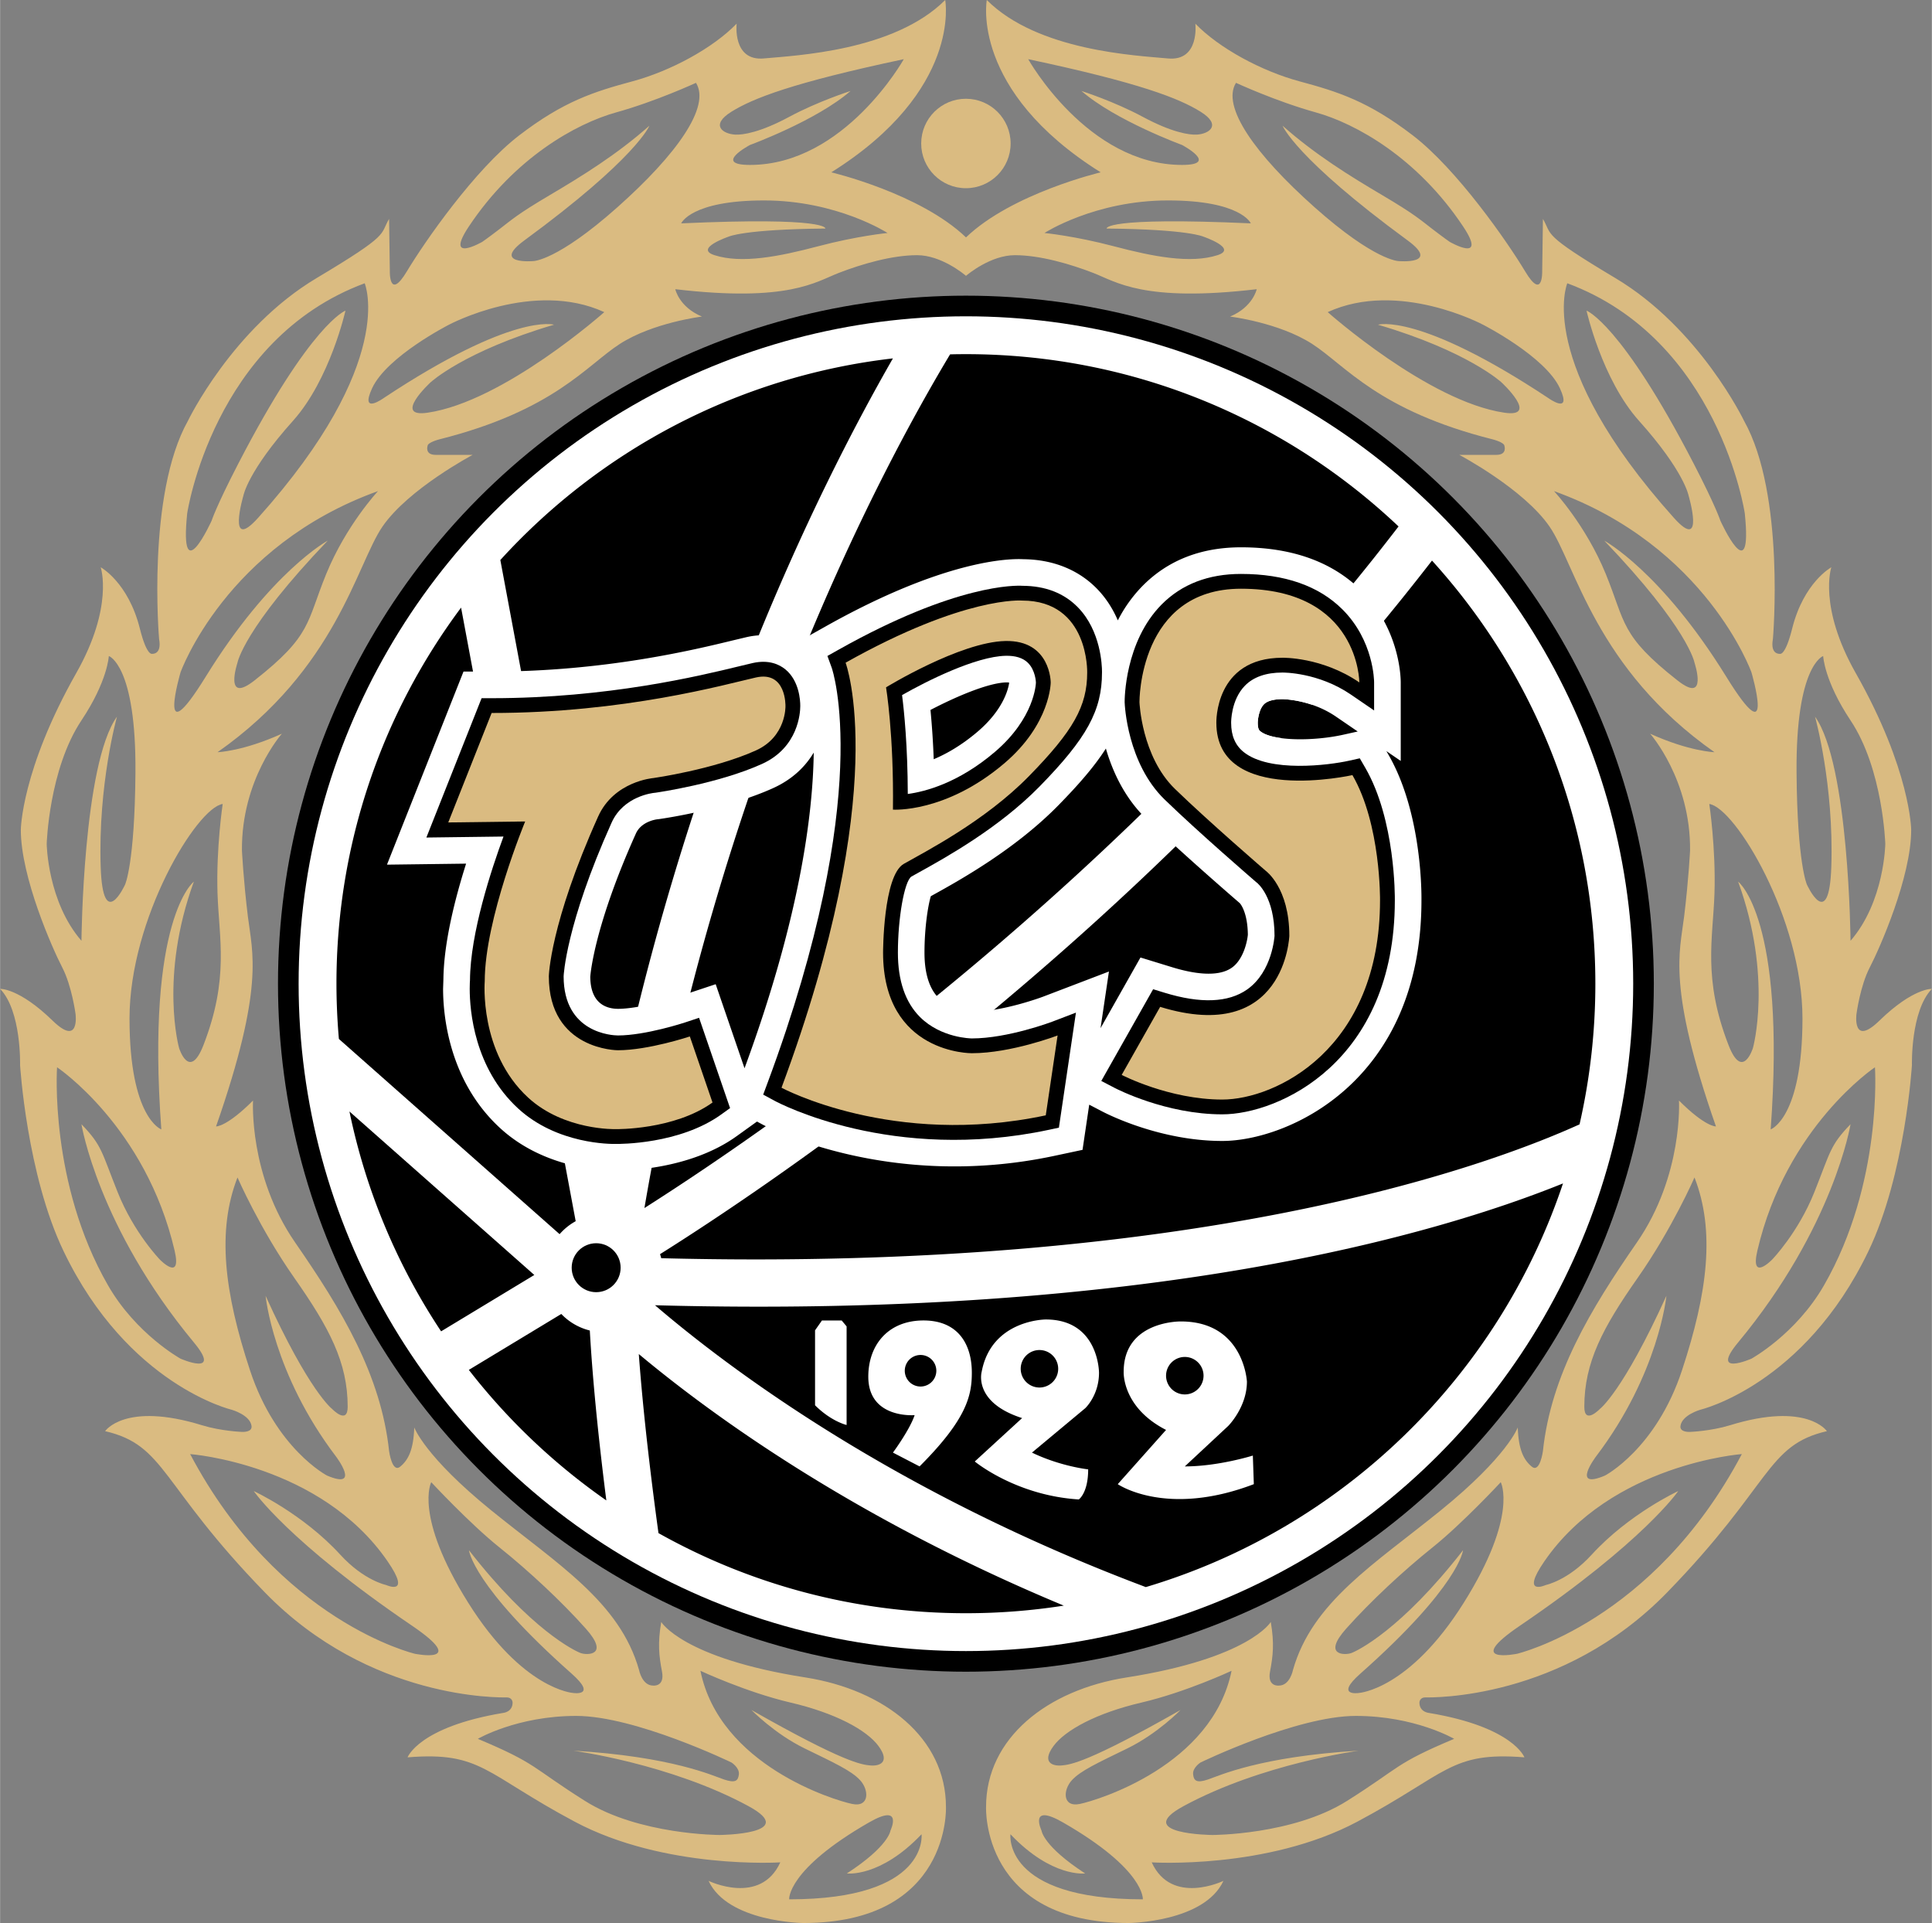
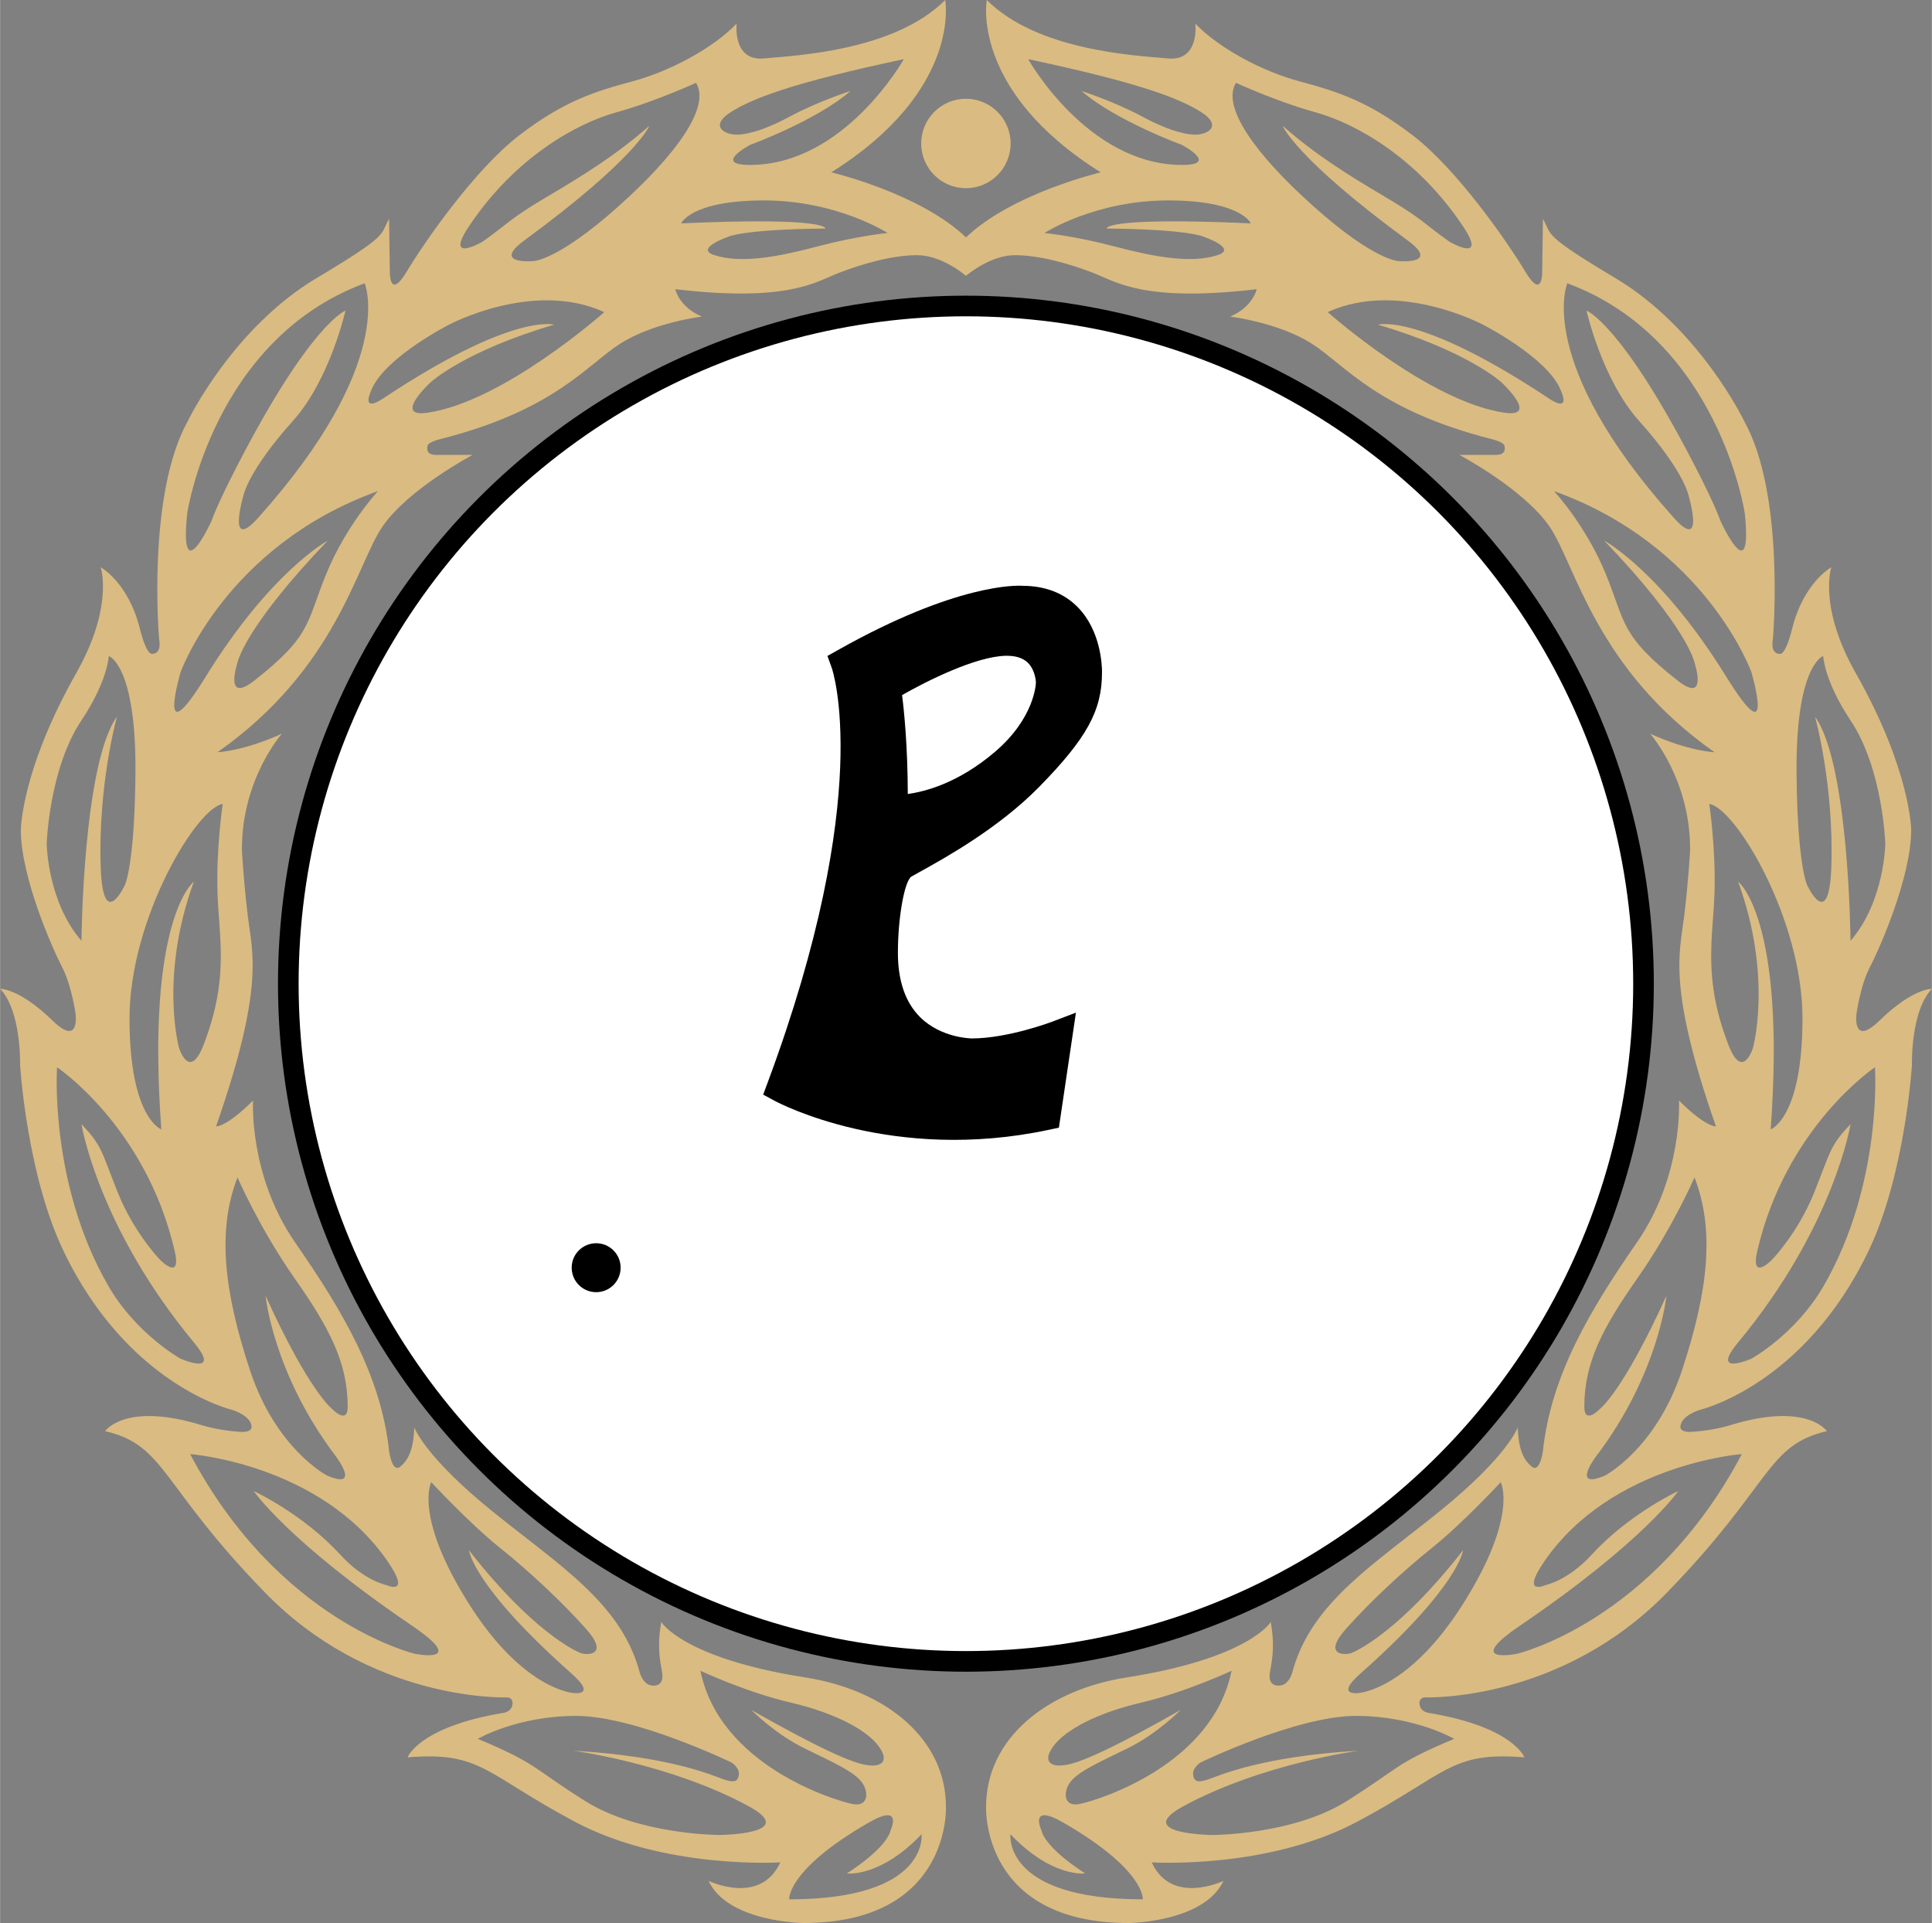
<svg xmlns="http://www.w3.org/2000/svg" width="2500" height="2488" viewBox="0 0 213.684 212.682">
  <rect x="0" y="0" width="213.684" height="212.682" fill="#808080" stroke="none" />
  <circle cx="106.832" cy="108.795" r="76.094" />
  <path d="M213.684 109.368s-2.076-.114-5.808 3.517c-3.026 2.945-2.535-.736-2.535-.736s.408-3.108 1.472-5.153c1.082-2.08 4.581-9.98 4.581-15.215 0 0-.047-6.599-6.135-17.342-4.171-7.362-2.699-11.697-2.699-11.697s-3.051 1.65-4.335 6.79c-.736 2.945-1.309 2.781-1.309 2.781s-1.145.164-.818-1.636c0 0 1.391-15.951-3.19-24.131 0 0-4.907-10.226-14.233-15.788-8.253-4.923-6.953-4.745-8.016-6.544l-.082 5.808s.082 3.272-1.881 0-7.526-11.288-12.434-15.051C151.354 11.208 148 10.145 143.747 9c-4.254-1.145-8.917-3.681-11.534-6.38 0 0 .49 4.172-3.027 3.845-3.52-.33-14.4-.82-20.044-6.465 0 0-1.881 9.98 12.597 19.059 0 0-9.804 2.314-14.897 7.197-5.094-4.883-14.898-7.197-14.898-7.197C106.423 9.98 104.542 0 104.542 0 98.897 5.645 88.018 6.135 84.5 6.462c-3.518.327-3.027-3.845-3.027-3.845-2.618 2.699-7.28 5.235-11.534 6.38-4.253 1.146-7.607 2.208-12.515 5.971S46.954 26.747 44.99 30.019c-1.963 3.272-1.881 0-1.881 0l-.082-5.808c-1.063 1.8.237 1.622-8.017 6.544-9.325 5.562-14.233 15.788-14.233 15.788-4.581 8.18-3.19 24.131-3.19 24.131.327 1.8-.817 1.636-.817 1.636s-.573.164-1.309-2.781c-1.285-5.14-4.335-6.79-4.335-6.79s1.473 4.335-2.7 11.697C2.338 85.182 2.291 91.78 2.291 91.78c0 5.235 3.5 13.136 4.581 15.215 1.063 2.045 1.473 5.153 1.473 5.153s.491 3.681-2.536.736C2.076 109.254 0 109.368 0 109.368c2.372 2.454 2.209 8.425 2.209 8.425s.736 12.107 4.826 20.614c7.117 14.804 18.568 17.505 18.568 17.505s2.045.573 2.209 1.8c.098.734-1.063.654-1.063.654s-2.291-.082-4.417-.736c-8.531-2.625-10.716.654-10.716.654 6.708 1.554 6.053 5.89 17.669 17.833 11.615 11.943 26.094 11.616 26.749 11.616s.655.572.655.572c0 1.063-1.063 1.145-1.063 1.145-9.326 1.555-10.553 4.909-10.553 4.909 8.18-.655 8.508 1.799 18.487 7.116 9.98 5.317 22.741 4.5 22.741 4.5-2.208 4.826-7.935 2.045-7.935 2.045 2.126 4.581 10.471 4.663 10.471 4.663 16.36 0 15.788-12.843 15.788-12.843 0-7.607-6.77-12.941-15.542-14.315-13.579-2.127-15.951-6.135-15.951-6.135-.409 2.372-.246 3.763.082 5.48.327 1.718-.982 1.554-.982 1.554-1.227 0-1.554-1.718-1.554-1.718-2.127-7.526-8.998-11.697-16.36-17.669-7.361-5.971-8.507-9.161-8.507-9.161-.082 2.453-.654 3.599-1.555 4.335-.899.736-1.227-1.718-1.227-1.718-.9-8.426-5.235-15.624-10.389-23.068s-4.663-15.706-4.663-15.706c-2.945 2.944-4.09 2.863-4.09 2.863 5.399-15.46 4.008-19.223 3.518-23.231s-.654-7.28-.654-7.28c-.082-7.853 4.417-12.924 4.417-12.924-4.335 1.963-7.117 2.045-7.117 2.045 13.17-9.244 15.379-20.777 18.242-24.949 2.863-4.172 9.979-7.935 9.979-7.935h-4.09c-1.227 0-.9-.981-.9-.981 0-.409 1.309-.736 1.309-.736 12.679-3.19 16.278-8.18 19.959-10.553 3.681-2.372 9.08-3.026 9.08-3.026-2.536-1.063-2.945-3.027-2.945-3.027 12.516 1.472 15.542-.818 18.078-1.799 2.536-.982 5.89-1.963 8.671-1.963 2.668 0 5.195 2.103 5.396 2.274l.006.017.007-.006.006.006.006-.017c.201-.171 2.727-2.274 5.396-2.274 2.781 0 6.135.981 8.671 1.963 2.536.981 5.562 3.271 18.078 1.799 0 0-.409 1.963-2.945 3.027 0 0 5.399.654 9.08 3.026 3.681 2.373 7.28 7.362 19.959 10.553 0 0 1.309.327 1.309.736 0 0 .327.981-.899.981h-4.091s7.117 3.763 9.98 7.935c2.863 4.172 5.072 15.706 18.242 24.949 0 0-2.782-.082-7.117-2.045 0 0 4.499 5.071 4.417 12.924 0 0-.164 3.272-.655 7.28-.49 4.008-1.881 7.771 3.518 23.231 0 0-1.145.082-4.09-2.863 0 0 .491 8.262-4.663 15.706-5.153 7.444-9.489 14.642-10.388 23.068 0 0-.328 2.454-1.228 1.718-.899-.736-1.473-1.882-1.554-4.335 0 0-1.145 3.19-8.507 9.161-7.362 5.972-14.233 10.143-16.36 17.669 0 0-.327 1.718-1.554 1.718 0 0-1.309.164-.981-1.554.327-1.718.49-3.108.082-5.48 0 0-2.373 4.008-15.951 6.135-8.774 1.374-15.543 6.708-15.543 14.315 0 0-.572 12.843 15.788 12.843 0 0 8.344-.082 10.471-4.663 0 0-5.727 2.781-7.935-2.045 0 0 12.761.817 22.741-4.5 9.979-5.317 10.307-7.771 18.487-7.116 0 0-1.227-3.354-10.552-4.909 0 0-1.063-.082-1.063-1.145 0 0 0-.572.654-.572s15.133.327 26.749-11.616c11.615-11.943 10.961-16.279 17.669-17.833 0 0-2.186-3.279-10.716-.654-2.127.654-4.417.736-4.417.736s-1.162.08-1.064-.654c.164-1.227 2.209-1.8 2.209-1.8s11.451-2.702 18.569-17.505c4.09-8.507 4.826-20.614 4.826-20.614s-.166-5.972 2.207-8.425zM98.488 202.457s-.164 1.718-4.826 4.744c0 0 3.681.491 8.262-4.335 0 0 .9 7.198-14.642 7.198 0 0-.29-3.266 8.834-8.507 3.844-2.208 2.372.9 2.372.9zm-11.043-14.152c4.908 1.145 8.425 3.027 9.734 4.827 1.309 1.799.082 2.208-.899 2.127-.981-.082-2.945-.328-13.17-6.135 0 0 2.536 2.617 5.89 4.253 3.354 1.636 5.154 2.454 6.135 3.517.982 1.063 1.063 3.027-.899 2.618-1.964-.409-14.643-4.253-16.77-14.724-.001 0 5.071 2.372 9.979 3.517zm-6.544 6.626s.9.573.818 1.309c-.082.736-.409.981-1.635.573-1.228-.409-5.727-2.536-16.688-3.19 0 0 10.735 1.438 19.387 6.135 5.727 3.109-3.19 3.19-3.19 3.19s-8.917 0-14.888-3.763-5.235-4.09-11.861-6.871c0 0 4.335-2.536 10.88-2.536 6.543 0 17.177 5.153 17.177 5.153zM47.69 163.929s4.254 4.581 7.526 7.198c3.271 2.618 6.871 5.972 9.571 8.998 2.699 3.027.082 2.945-.573 2.7-.654-.245-5.48-2.536-12.352-11.371 0 0 .377 3.925 11.37 13.661 2.863 2.536.164 2.127.164 2.127s-5.562-.327-11.615-9.979c-6.054-9.653-4.091-13.334-4.091-13.334zm-4.827 8.753c2.7 3.926-.163 2.618-.163 2.618s-2.454-.491-5.072-3.354c-4.144-4.532-9.571-7.035-9.571-7.035s3.769 5.554 17.505 14.888c6.381 4.335.328 3.109.328 3.109s-15.052-3.518-24.868-22.086c.001-.002 14.423 1.069 21.841 11.86zm-16.605-42.455s2.455 5.645 6.299 11.125c3.845 5.481 5.89 9.323 5.89 14.233 0 2.045-1.718.246-1.718.246s-2.536-1.882-7.362-12.516c0 0 .818 8.589 7.771 17.751 0 0 2.863 3.762-.981 2.127 0 0-5.645-2.945-8.507-11.616-2.864-8.671-3.682-15.46-1.392-21.35zM80.901 12.352c2.373-1.473 6.708-3.19 19.06-5.808 0 0-6.544 11.697-17.014 11.697-4.172 0 0-2.208 0-2.208s7.362-2.699 11.125-5.971c0 0-3.599 1.145-6.789 2.863-3.19 1.718-5.139 2.012-5.972 1.963-1.392-.082-2.782-1.064-.41-2.536zM20.696 56.77s2.863-19.223 19.632-25.44c0 0 3.696 8.655-11.779 25.931-3.518 3.926-1.636-2.455-1.636-2.455s.491-2.699 5.481-8.261c4.105-4.578 5.808-12.189 5.808-12.189s-3.82 1.386-11.861 16.933c-2.454 4.745-2.944 6.299-2.944 6.299s-3.601 7.934-2.701-.818zM5.153 93.334s.246-8.262 3.845-13.661c2.907-4.36 3.027-7.117 3.027-7.117s3.042.982 2.945 12.925c-.082 10.061-1.146 12.352-1.146 12.352s-2.454 5.399-2.699-1.963c-.303-9.075 1.8-16.605 1.8-16.605-3.763 5.235-3.927 24.786-3.927 24.786-3.763-4.336-3.845-10.717-3.845-10.717zm14.806 56.934s-4.908-2.7-8.016-8.099c-6.524-11.332-5.645-24.131-5.645-24.131s9.811 6.545 13.006 20.287c.818 3.517-1.636.981-1.636.981s-2.863-2.945-4.663-7.444-1.718-5.153-4.008-7.525c0 0 1.833 11.355 12.434 24.131 3.191 3.845-1.472 1.8-1.472 1.8zm4.663-61.351s-.736 4.908-.573 9.897c.164 4.99 1.312 9.377-1.554 16.77-1.554 4.008-2.699.327-2.699.327s-2.209-7.853 1.636-18.405c0 0-5.317 4.008-3.599 27.403 0 0-3.518-1.227-3.518-12.27s7.444-23.313 10.307-23.722zm11.452-25.44c-2.209 5.399-1.576 6.784-7.935 11.779-3.436 2.7-1.882-1.963-1.882-1.963s.655-3.763 9.98-13.497c0 0-6.275 3.369-13.497 15.051-5.562 8.998-2.781-.491-2.781-.491s4.99-13.987 21.841-20.041c0 .001-3.517 3.764-5.726 9.162zm11.207-17.832c-3.926.572.328-3.354.328-3.354s3.681-3.436 13.66-6.38c0 0-4.499-1.391-18.814 8.098 0 0-2.7 1.963-1.309-1.063 1.624-3.534 8.507-7.035 8.507-7.035s9.325-4.99 17.178-1.391c.001 0-11.125 9.896-19.55 11.125zm21.023-22.741c-6.708 5.971-9.326 5.971-9.326 5.971s-4.663.409-.982-2.291C70.437 17.461 71.82 13.905 71.82 13.905c-3.599 3.19-7.444 5.563-11.042 7.689-3.6 2.127-4.172 2.699-5.562 3.763s-1.882 1.391-1.882 1.391-4.253 2.454-1.472-1.718c5.06-7.589 11.861-11.37 16.278-12.598 4.417-1.227 8.834-3.271 8.834-3.271 1.637 2.618-2.099 7.893-8.67 13.743zm22.168 4.336c-4.335 1.146-8.455 1.945-11.452.981-2.291-.736 1.554-2.045 1.554-2.045s1.636-.818 10.716-.9c0 0 .409-1.309-15.951-.573 0 0 1.063-2.536 9.162-2.536 8.098 0 13.661 3.6 13.661 3.6s-3.355.327-7.69 1.473zm35.93 182.824c-15.542 0-14.642-7.198-14.642-7.198 4.581 4.826 8.262 4.335 8.262 4.335-4.663-3.026-4.827-4.744-4.827-4.744s-1.472-3.108 2.372-.9c9.124 5.241 8.835 8.507 8.835 8.507zm-6.953-10.552c-1.963.409-1.882-1.555-.9-2.618.981-1.063 2.781-1.881 6.135-3.517 3.353-1.636 5.889-4.253 5.889-4.253-10.225 5.808-12.188 6.053-13.169 6.135-.982.082-2.209-.328-.9-2.127 1.309-1.8 4.826-3.682 9.734-4.827s9.98-3.517 9.98-3.517c-2.127 10.471-14.806 14.315-16.769 14.724zm41.391-7.198c-6.626 2.781-5.89 3.108-11.861 6.871-5.971 3.763-14.888 3.763-14.888 3.763s-8.916-.082-3.19-3.19c8.652-4.697 19.387-6.135 19.387-6.135-10.961.654-15.46 2.781-16.688 3.19-1.227.409-1.554.163-1.635-.573-.082-.736.818-1.309.818-1.309s10.634-5.153 17.178-5.153c6.544 0 10.879 2.536 10.879 2.536zm-10.552-5.072s-2.7.409.164-2.127c10.992-9.736 11.37-13.661 11.37-13.661-6.871 8.834-11.697 11.125-12.352 11.371-.655.245-3.272.327-.573-2.7 2.7-3.026 6.299-6.38 9.571-8.998 3.272-2.618 7.526-7.198 7.526-7.198s1.963 3.681-4.09 13.333c-6.053 9.653-11.616 9.98-11.616 9.98zm42.373-26.422c-9.815 18.569-24.867 22.086-24.867 22.086s-6.054 1.227.327-3.109c13.736-9.333 17.505-14.888 17.505-14.888s-5.427 2.503-9.571 7.035c-2.618 2.863-5.072 3.354-5.072 3.354s-2.863 1.308-.164-2.618c7.419-10.789 21.842-11.86 21.842-11.86zm-6.626-9.243c-2.864 8.671-8.507 11.616-8.507 11.616-3.845 1.635-.982-2.127-.982-2.127 6.953-9.162 7.771-17.751 7.771-17.751-4.826 10.634-7.362 12.516-7.362 12.516s-1.718 1.799-1.718-.246c0-4.91 2.045-8.752 5.889-14.233 3.845-5.48 6.299-11.125 6.299-11.125 2.291 5.89 1.473 12.679-1.39 21.35zm15.624-79.02s.12 2.756 3.026 7.117c3.6 5.399 3.845 13.661 3.845 13.661s-.082 6.381-3.845 10.716c0 0-.163-19.55-3.926-24.786 0 0 2.102 7.531 1.799 16.605-.245 7.362-2.699 1.963-2.699 1.963s-1.063-2.291-1.145-12.352c-.097-11.942 2.945-12.924 2.945-12.924zM173.355 31.33c16.77 6.217 19.632 25.44 19.632 25.44.9 8.753-2.699.818-2.699.818s-.491-1.554-2.945-6.299c-8.041-15.547-11.861-16.933-11.861-16.933s1.702 7.611 5.808 12.189c4.989 5.562 5.48 8.261 5.48 8.261s1.881 6.38-1.636 2.455c-15.475-17.276-11.779-25.931-11.779-25.931zM113.723 6.544c12.352 2.618 16.687 4.335 19.06 5.808 2.372 1.472.981 2.454-.409 2.536-.833.049-2.781-.246-5.972-1.963-3.19-1.718-6.789-2.863-6.789-2.863 3.763 3.272 11.125 5.971 11.125 5.971s4.172 2.208 0 2.208c-10.471 0-17.015-11.697-17.015-11.697zm8.671 18.732c9.08.082 10.716.9 10.716.9s3.845 1.309 1.554 2.045c-2.997.963-7.116.164-11.452-.981s-7.689-1.473-7.689-1.473 5.563-3.6 13.661-3.6c8.098 0 9.162 2.536 9.162 2.536-16.361-.736-15.952.573-15.952.573zm14.314-16.114s4.417 2.045 8.835 3.271c4.417 1.228 11.219 5.009 16.278 12.598 2.781 4.172-1.472 1.718-1.472 1.718s-.491-.327-1.882-1.391c-1.39-1.063-1.963-1.636-5.562-3.763-3.599-2.126-7.444-4.499-11.043-7.689 0 0 1.383 3.556 13.824 12.679 3.681 2.7-.981 2.291-.981 2.291s-2.618 0-9.326-5.971c-6.571-5.851-10.306-11.126-8.671-13.743zm34.521 34.847c-14.315-9.489-18.814-8.098-18.814-8.098 9.979 2.945 13.661 6.38 13.661 6.38s4.253 3.926.327 3.354c-8.425-1.229-19.551-11.125-19.551-11.125 7.854-3.6 17.179 1.391 17.179 1.391s6.883 3.501 8.507 7.035c1.39 3.026-1.309 1.063-1.309 1.063zm16.196 29.284s1.555 4.663-1.881 1.963c-6.358-4.996-5.726-6.38-7.935-11.779-2.208-5.398-5.726-9.161-5.726-9.161 16.851 6.053 21.841 20.041 21.841 20.041s2.781 9.489-2.781.491c-7.222-11.683-13.497-15.051-13.497-15.051 9.325 9.734 9.979 13.496 9.979 13.496zm2.209 25.522c.163-4.989-.573-9.897-.573-9.897 2.863.409 10.307 12.679 10.307 23.722s-3.517 12.27-3.517 12.27c1.718-23.395-3.599-27.403-3.599-27.403 3.844 10.552 1.636 18.405 1.636 18.405s-1.146 3.681-2.699-.327c-2.867-7.393-1.718-11.78-1.555-16.77zm12.107 43.354c-3.109 5.399-8.017 8.099-8.017 8.099s-4.663 2.045-1.472-1.8c10.601-12.775 12.433-24.131 12.433-24.131-2.29 2.372-2.208 3.026-4.008 7.525s-4.663 7.444-4.663 7.444-2.453 2.536-1.636-.981c3.195-13.741 13.007-20.287 13.007-20.287s.88 12.799-5.644 24.131z" fill="#dabb81" />
  <circle cx="106.832" cy="15.869" r="4.946" fill="#dabb81" />
  <circle cx="106.832" cy="108.795" r="73.812" fill="#fff" />
-   <path d="M98.758 39.638c-17.146 1.98-32.395 10.184-43.425 22.299l11.987 64.17c8.051-41.489 22.977-71.733 31.438-86.469zM63.667 135.063L50.99 67.202c-8.658 11.605-13.785 26-13.785 41.593a70.6 70.6 0 0 0 .27 6.113l24.413 21.589a6.586 6.586 0 0 1 1.779-1.434zM154.688 58.225c-12.477-11.811-29.32-19.056-47.856-19.056-.585 0-1.168.007-1.75.022-8.081 13.464-25.7 46.947-33.811 94.419 15.114-9.61 53.181-36.007 83.417-75.385zM38.642 122.928a69.228 69.228 0 0 0 10.139 24.317l10.31-6.234-20.449-18.083zM62.076 145.324c-3.27 1.977-7.394 4.472-10.229 6.185a70.04 70.04 0 0 0 15.211 14.436c-.738-5.803-1.481-12.633-1.828-18.792a6.542 6.542 0 0 1-3.154-1.829zM172.878 130.886c-14.055 5.678-45.743 14.955-100.436 13.473 8.215 7.038 26.431 20.705 54.29 31.172 21.715-6.467 38.989-23.238 46.146-44.645zM72.825 169.56c10.058 5.641 21.655 8.861 34.007 8.861 3.684 0 7.299-.288 10.828-.84-23.075-9.603-38.707-20.893-47.011-27.824.502 6.813 1.407 14.19 2.176 19.803z" />
  <circle cx="65.932" cy="140.207" r="2.707" />
-   <path d="M158.388 62a284.528 284.528 0 0 1-13.298 15.938c-1.783-.6-3.209-.61-3.248-.61-.678 0-1.582.099-2.04.566-.556.565-.685 1.68-.687 2.052 0 .705.179.848.286.934.469.376 1.302.62 2.318.755-27.494 29.681-56.643 49.476-68.721 57.074.049.146.092.295.131.447 59.056 1.507 90.895-9.966 101.581-14.803a69.845 69.845 0 0 0 1.748-15.559c0-18.014-6.842-34.432-18.07-46.794z" />
  <path d="M139.402 80.88c-.107-.086-.286-.229-.286-.934.001-.372.131-1.487.687-2.052.458-.467 1.362-.566 2.04-.566.057 0 3.13.017 5.92 1.927l2.409 1.647-1.584.354c-3.226.72-7.792.743-9.186-.376zM49.03 108.4c0-.035.005-.073.006-.109l.003-.113-.009.222zm104.519-24.971l-.208-.358 1.589 1.087v-8.683c0-.593-.122-5.912-4.354-10.145-3.184-3.184-7.664-4.798-13.315-4.798-4.417 0-8.073 1.428-10.867 4.246a15.453 15.453 0 0 0-2.757 3.837c-.514-1.192-1.247-2.41-2.296-3.489-2.055-2.111-4.864-3.239-8.125-3.277v-.002l.049.001-.049-.001v-.001h-.021v.001l-.108-.003.013.001.095.002v.002c-.032 0-.063-.004-.095-.004-1.606-.071-8.752.111-21.819 7.455l-3.37 1.893c-1.525-.904-3.376-1.171-5.321-.731l-1.504.358c-4.262 1.037-14.213 3.456-26.717 3.456h-3.111L42.793 95.63l8.752-.112c-1.227 3.874-2.465 8.746-2.509 12.772a485.42 485.42 0 0 0-.036 1.062c0 2.889.614 10.174 6.304 15.41 5.041 4.637 11.802 4.715 12.801 4.7.95.011 8.129-.043 13.368-3.803l2.25-1.617.537.29c.565.305 14.023 7.407 32.361 3.503l3.111-.662.74-4.997 1.477.77c.637.332 6.423 3.244 13.241 3.244 7.188 0 22.032-6.505 22.032-26.613l.001-.238c0-1.711-.193-9.908-3.674-15.91zm-71.205 34.72l-3.191-9.296-4.305 1.431c-1.089.36-4.382 1.293-6.517 1.293-1.366-.016-3.027-.65-3.05-3.545.03-.423.492-5.712 5.047-15.845.61-1.356 2.281-1.562 2.352-1.571l.178-.02.042-.006c.75-.106 7.47-1.104 12.587-3.415 2.244-1.013 3.637-2.478 4.512-3.94-.092 6.94-1.568 18.371-7.655 34.914zm39.381-4.436l.928-6.264-7.307 2.791c-.046.018-4.444 1.664-7.86 1.664 0 0-2.219-.071-3.656-1.506-1.048-1.046-1.58-2.742-1.58-5.038.002-2.813.397-5.219.701-6.24l.209-.117c2.955-1.636 9.122-5.052 13.926-9.963 2.193-2.242 3.948-4.241 5.229-6.253.72 2.482 2.035 5.414 4.448 7.755 3.81 3.697 10.171 9.181 10.235 9.235l.066.058.05.04c.111.12.877 1.051.905 3.505-.07.772-.498 2.748-1.773 3.647-1.612 1.137-4.47.602-6.584-.047l-3.521-1.081-4.416 7.814zm-10.431-38.239a2 2 0 0 1 .305.015c.005.021.01.034.014.055-.093.628-.617 2.935-3.497 5.386-1.769 1.505-3.433 2.446-4.845 3.04a92.881 92.881 0 0 0-.358-5.45c3.061-1.598 6.49-3.005 8.381-3.046z" fill="#fff" />
-   <path d="M72.393 87.685l.094-.01c.282-.041 6.962-1.003 11.787-3.183 4.046-1.828 4.232-5.711 4.234-6.358v.004l.001-.096c0-.537-.099-2.736-1.643-4.006-.662-.544-1.829-1.108-3.626-.703l-1.471.351c-4.352 1.058-14.542 3.536-27.399 3.536h-1.111l-6.108 15.41 8.53-.109c-1.329 3.599-3.676 10.683-3.706 15.896-.007.09-.03.41-.03.936 0 2.412.497 8.774 5.354 13.243 4.314 3.97 10.265 3.934 10.809 3.922.418.006 7.058.043 11.648-3.251l.988-.71-3.429-9.99-1.538.511c-.043.015-4.376 1.443-7.445 1.443-.606-.007-5.999-.249-5.999-6.544.001-.018.215-5.666 5.31-16.999 1.327-2.953 4.611-3.281 4.75-3.293zM151.002 84.906l-.602-1.037-1.171.261c-2.281.509-8.822 1.329-11.669-.952-.935-.75-1.389-1.807-1.389-3.232-.001-.065-.03-2.526 1.529-4.115.942-.96 2.336-1.448 4.142-1.448.074-.001 3.958-.04 7.583 2.441l2.56 1.751v-3.101c0-.187-.04-4.61-3.492-8.062-2.611-2.611-6.39-3.936-11.232-3.936-3.603 0-6.556 1.136-8.775 3.375-4.104 4.141-4.098 10.547-4.095 10.818.011.317.29 6.748 4.423 10.758 3.701 3.592 9.846 8.894 10.106 9.118l.031.027.063.048c.08.062 1.956 1.571 1.956 5.884 0-.026-.207 3.939-3.024 5.927-2.079 1.465-5.156 1.587-9.147.362l-1.258-.386-5.734 10.145 1.502.782c.229.119 5.662 2.911 11.881 2.911 6.228 0 19.087-5.786 19.087-23.668.004-.339.076-8.893-3.275-14.671z" />
  <path d="M113.049 64.786l.03.002c.023.002.101.002.11.003l-.14-.005z" fill="#cbd546" />
  <path d="M116.391 112.993l2.612-.998-1.885 12.724-1.111.237c-17.294 3.682-29.823-2.932-30.348-3.215l-1.252-.676.496-1.334c11.886-31.978 7.139-45.732 7.089-45.868l-.479-1.315 1.212-.68c13.036-7.327 19.674-7.122 20.355-7.079 2.541.007 4.611.81 6.151 2.393 2.536 2.607 2.654 6.44 2.654 7.106l-.001.097c0 4.195-1.677 7.256-6.901 12.596-4.502 4.602-10.416 7.878-13.257 9.452l-.941.525c-.771.578-1.475 4.582-1.477 8.402 0 3.106.822 5.503 2.444 7.122 2.347 2.344 5.692 2.367 5.736 2.367 3.997-.001 8.855-1.838 8.903-1.856zM99.77 76.876c.228 1.782.619 5.62.633 10.937 1.973-.267 5.615-1.23 9.622-4.641 4.421-3.763 4.547-7.554 4.551-7.683 0-.014-.036-1.369-.911-2.208-.544-.522-1.362-.775-2.435-.751-3.316.072-8.749 2.798-11.46 4.346z" />
-   <path d="M58.079 90.854s-4.472 10.797-4.472 17.668c0 0-.654 7.853 4.799 12.87 3.987 3.668 9.708 3.49 9.708 3.49s6.435.109 10.688-2.944l-2.508-7.307s-4.581 1.526-7.962 1.526c0 0-7.635 0-7.635-8.18 0 0 .109-5.781 5.454-17.669 1.762-3.919 6.107-4.254 6.107-4.254S78.933 85.109 83.6 83c3.381-1.527 3.272-4.908 3.272-4.908s.109-3.927-3.272-3.163c-3.38.763-14.505 3.926-29.23 3.926l-4.799 12.106 8.508-.107zM128.318 111.358l-4.254 7.525s5.235 2.727 11.125 2.727 17.451-5.562 17.451-22.032c0 0 .109-8.398-3.054-13.852 0 0-15.051 3.381-15.051-5.781 0 0-.218-7.198 7.308-7.198 0 0 4.363-.108 8.508 2.727 0 0 0-10.362-13.088-10.362-11.343 0-11.234 12.542-11.234 12.542s.218 5.999 3.927 9.599c3.708 3.599 10.034 9.052 10.034 9.052s2.618 1.854 2.618 7.199c-.002.001-.439 12.108-14.29 7.854zM113.049 66.422c7.417 0 7.198 7.962 7.198 7.962 0 3.708-1.526 6.436-6.435 11.452-4.907 5.017-11.561 8.398-13.852 9.707-2.291 1.309-2.291 9.816-2.291 9.816 0 11.233 9.816 11.125 9.816 11.125 4.362 0 9.489-1.963 9.489-1.963l-1.309 8.834c-16.906 3.599-29.23-3.054-29.23-3.054 12.324-33.156 7.089-47.008 7.089-47.008 13.199-7.417 19.525-6.871 19.525-6.871zM97.998 76.02s.872 5.236.763 13.525c0 0 5.826.405 12.325-5.126 5.126-4.362 5.126-8.943 5.126-8.943s.001-4.69-5.017-4.581c-5.017.108-13.197 5.125-13.197 5.125z" fill="#dabb81" />
  <path d="M90.145 147.132l.764-1.09h2.181l.545.654v10.906s-1.69-.382-3.49-2.181v-8.289zM101.161 156.513s-5.126.436-5.126-4.254c0-3.491 2.182-6.217 6.108-6.217 3.817 0 5.344 2.617 5.344 5.78 0 2.508-.546 5.126-5.781 10.361l-2.945-1.527c0 .001 1.855-2.508 2.4-4.143zm.654-6.654a1.745 1.745 0 1 0 0 3.49 1.745 1.745 0 0 0 0-3.49zM113.049 156.839c-5.453-1.745-4.472-5.126-4.472-5.126 1.09-5.78 7.089-5.78 7.089-5.78 5.889 0 5.889 5.89 5.889 5.89 0 2.508-1.526 3.926-1.526 3.926l-5.89 4.908c3.164 1.527 6.217 1.854 6.217 1.854 0 2.618-1.036 3.326-1.036 3.326-6.98-.436-11.507-4.198-11.507-4.198l5.236-4.8zm1.963-7.526a2.073 2.073 0 1 0 0 4.145 2.073 2.073 0 0 0 0-4.145zM128.972 158.148c-4.908-2.508-4.689-6.435-4.689-6.435 0-5.671 6.325-5.562 6.325-5.562 6.98 0 7.308 6.653 7.308 6.653 0 2.835-2.073 4.908-2.073 4.908l-4.798 4.472c3.708 0 7.526-1.199 7.526-1.199l.109 3.162c-9.707 3.708-15.051 0-15.051 0l5.343-5.999zm2.073-8.071a2.073 2.073 0 1 0 0 4.146 2.073 2.073 0 0 0 0-4.146z" fill="#fff" />
</svg>